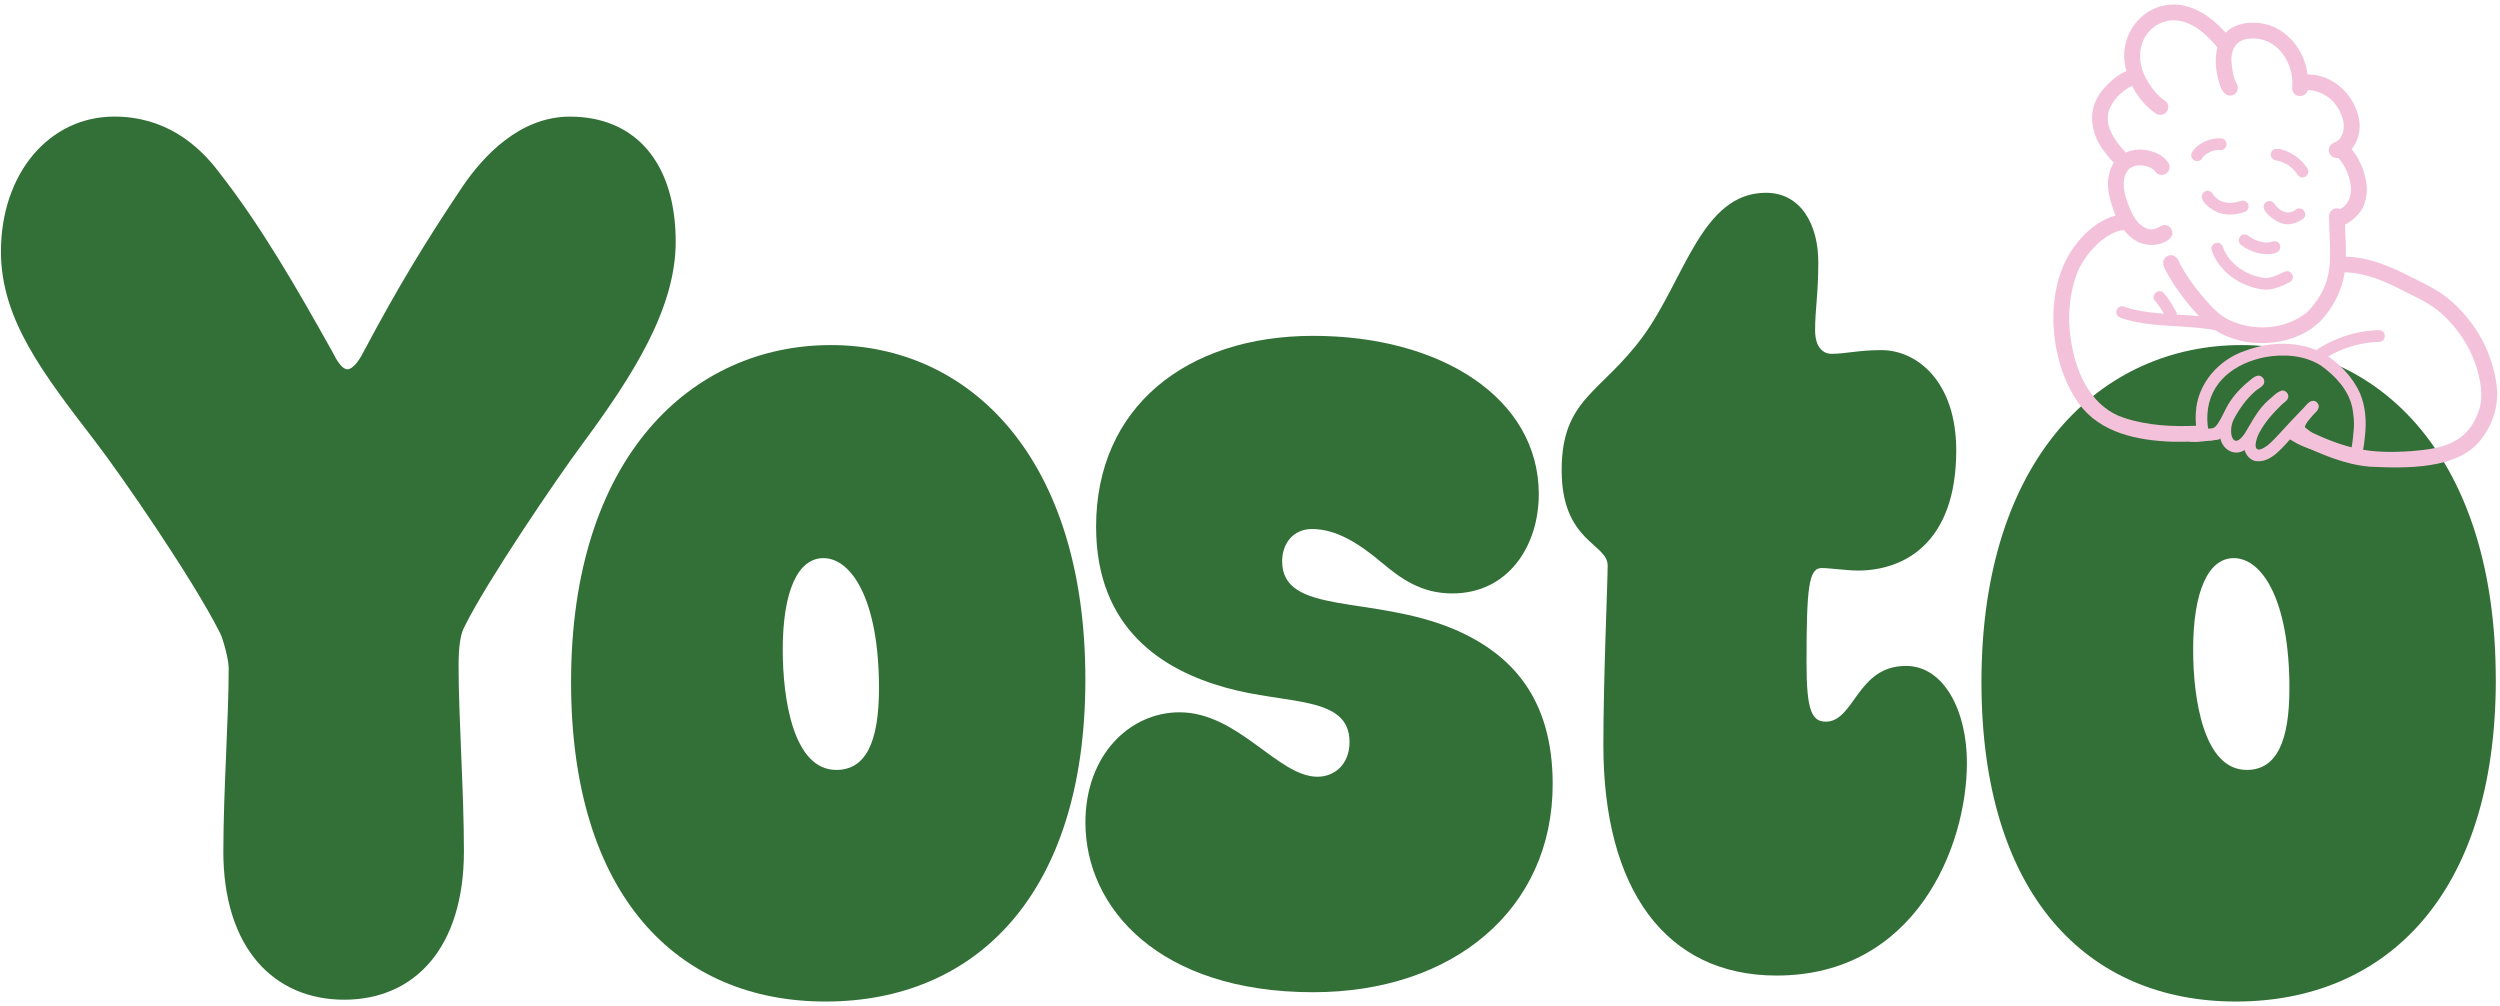
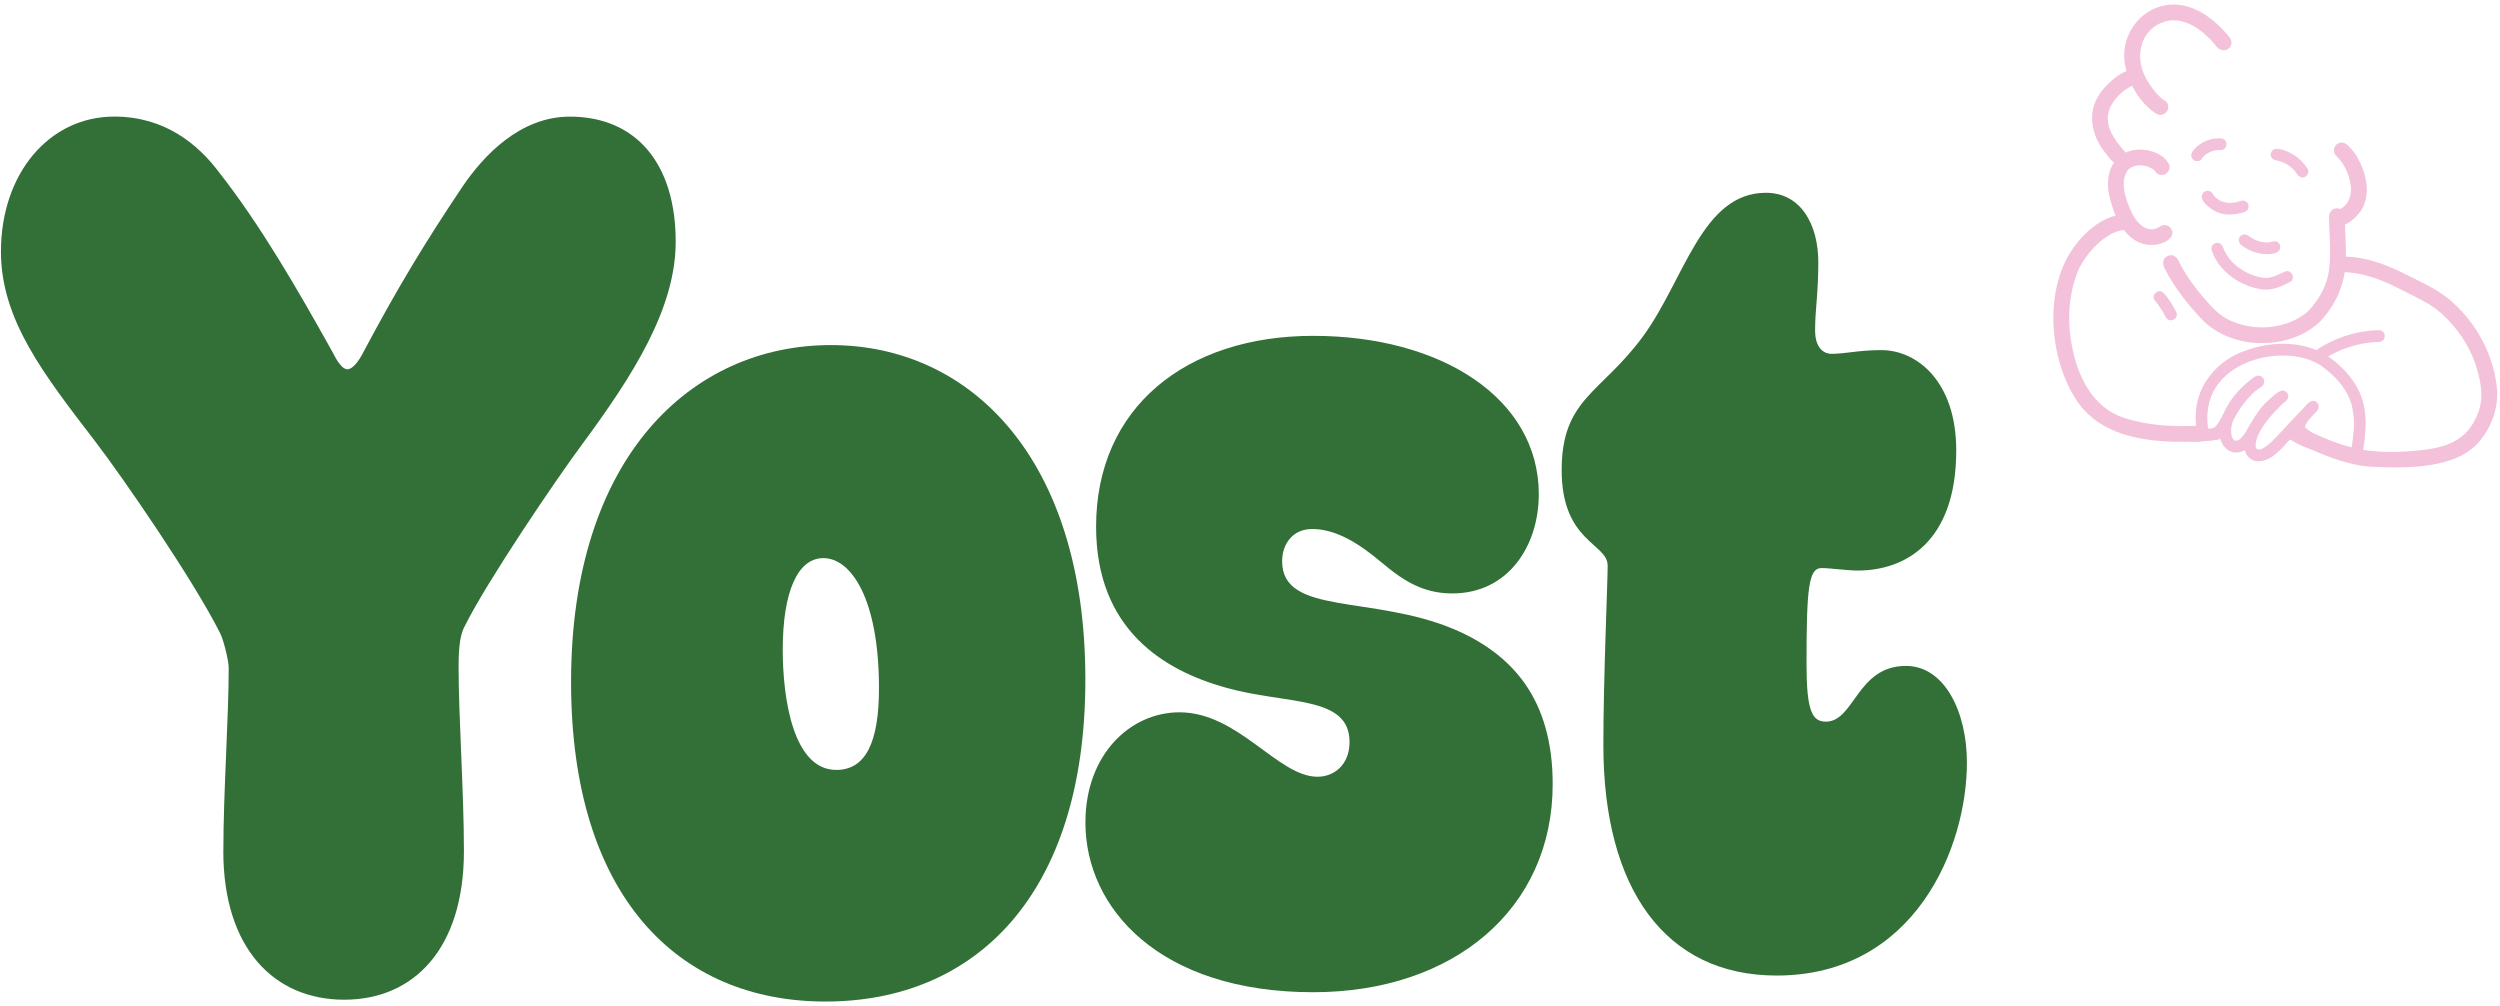
<svg xmlns="http://www.w3.org/2000/svg" width="2644" height="1064" xml:space="preserve" overflow="hidden">
  <defs>
    <clipPath id="clip0">
      <rect x="371" y="2084" width="2641" height="1057" />
    </clipPath>
    <clipPath id="clip1">
      <rect x="371" y="2084" width="2641" height="1057" />
    </clipPath>
    <clipPath id="clip2">
      <rect x="371" y="2084" width="2641" height="1057" />
    </clipPath>
  </defs>
  <g transform="translate(-371 -2080)">
    <g>
      <g clip-path="url(#clip0)">
        <g clip-path="url(#clip1)">
          <g clip-path="url(#clip2)">
            <path d="M1518.89 2798.67C1518.89 3027.92 1401.28 3139.23 1244.1 3139.23 1086.92 3139.23 974.954 3026.57 974.954 2801.26 974.954 2562.85 1102.75 2444.96 1249.75 2444.96 1396.75 2444.96 1518.89 2564.14 1518.89 2798.62ZM1255.39 2894.29C1287.05 2894.29 1300.61 2864.16 1300.61 2807.83 1300.61 2713.5 1271.22 2670.27 1241.79 2670.27 1214.66 2670.27 1198.83 2705.63 1198.83 2767.19 1198.83 2819.59 1210.13 2894.25 1255.39 2894.25Z" fill="#327037" fill-rule="nonzero" fill-opacity="1" />
-             <path d="M3010.57 2798.67C3010.57 3027.92 2892.96 3139.23 2735.73 3139.23 2578.5 3139.23 2466.58 3026.57 2466.58 2801.26 2466.58 2562.85 2594.37 2444.96 2741.37 2444.96 2888.37 2444.96 3010.52 2564.14 3010.52 2798.62ZM2747.06 2894.29C2778.72 2894.29 2792.29 2864.16 2792.29 2807.83 2792.29 2713.5 2762.89 2670.27 2733.46 2670.27 2706.33 2670.27 2690.46 2705.63 2690.46 2767.19 2690.46 2819.59 2701.75 2894.25 2747.02 2894.25Z" fill="#327037" fill-rule="nonzero" fill-opacity="1" />
            <path d="M607.22 2980.1C607.22 2917.25 612.867 2839.95 612.867 2786.26 612.867 2778.39 607.22 2756.13 603.795 2749.61 575.515 2693.28 499.746 2583.26 471.466 2546.55 417.22 2475.78 372 2418.16 372 2346.09 372 2263.57 422.913 2203.3 491.878 2203.3 545.013 2203.3 580.097 2232.14 602.73 2262.27 646.84 2318.6 685.303 2385.39 722.608 2452.22 727.144 2461.39 732.791 2470.55 738.438 2470.55 744.085 2470.55 750.888 2461.39 755.424 2452.22 791.619 2384.09 821.01 2335.63 860.584 2276.71 882.06 2245.28 920.523 2203.35 973.658 2203.35 1043.78 2203.35 1085.62 2253.11 1085.62 2335.63 1085.62 2406.36 1040.4 2477.08 987.219 2549.15 958.939 2587.15 885.439 2695.87 862.805 2741.69 858.269 2749.56 856.001 2761.36 856.001 2784.92 856.001 2838.61 861.648 2917.2 861.648 2980.1 861.648 3083.6 808.513 3137.29 734.966 3137.29 661.42 3137.29 607.174 3083.6 607.174 2980.1Z" fill="#327037" fill-rule="nonzero" fill-opacity="1" />
            <path d="M1998.41 2602.84C1998.41 2656.53 1966.75 2707.62 1906.81 2707.62 1873.99 2707.62 1852.52 2691.89 1832.15 2674.86 1807.25 2653.89 1783.51 2639.49 1758.65 2639.49 1738.28 2639.49 1726.99 2655.23 1726.99 2673.56 1726.99 2731.18 1822.01 2708.92 1909.08 2745.58 1970.13 2771.78 2013.12 2818.94 2013.12 2909.33 2013.12 3041.62 1907.97 3129.37 1759.81 3129.37 1596.98 3129.37 1518.94 3040.32 1518.94 2949.93 1518.94 2877.86 1566.43 2833.33 1618.45 2833.33 1680.66 2833.33 1722.5 2901.47 1764.34 2901.47 1782.44 2901.47 1798.27 2888.37 1798.27 2864.81 1798.27 2815.05 1731.53 2825.51 1667.1 2807.18 1601.51 2788.85 1530.23 2745.62 1530.23 2636.9 1530.23 2511.15 1625.21 2435.19 1759.81 2435.19 1894.4 2435.19 1998.45 2500.69 1998.45 2602.84Z" fill="#327037" fill-rule="nonzero" fill-opacity="1" />
            <path d="M2301.9 2843.24C2332.44 2843.24 2334.71 2784.27 2386.74 2784.27 2427.47 2784.27 2451.21 2832.73 2451.21 2886.42 2451.21 2976.82 2395.81 3111.74 2249.92 3111.74 2132.31 3111.74 2066.72 3020.05 2066.72 2868.09 2066.72 2797.37 2071.26 2696.52 2071.26 2678.14 2071.26 2654.58 2022.61 2653.24 2022.61 2577.29 2022.61 2501.33 2064.45 2496.06 2108.56 2435.84 2152.67 2375.58 2170.77 2283.89 2238.62 2283.89 2275.93 2283.89 2294.03 2317.95 2294.03 2357.25 2294.03 2391.31 2290.65 2407 2290.65 2429.31 2290.65 2450.28 2301.94 2454.21 2307.64 2454.21 2323.47 2454.21 2335.92 2450.28 2360.77 2450.28 2398.08 2450.28 2439.92 2483.05 2439.92 2556.37 2439.92 2654.63 2384.52 2683.42 2335.87 2683.42 2324.58 2683.42 2306.48 2680.78 2297.41 2680.78 2283.85 2680.78 2281.58 2701.75 2281.58 2781.63 2281.58 2831.39 2287.22 2843.19 2301.94 2843.19Z" fill="#327037" fill-rule="nonzero" fill-opacity="1" />
            <path d="M2652.23 2200.76C2633.9 2189.7 2619.78 2165.07 2617.79 2143.87 2614.88 2116.71 2634.27 2089.86 2661.48 2085.46 2688.93 2080.88 2712.95 2099.67 2729.29 2119.81 2735.91 2129.71 2721.84 2140.22 2713.46 2126.93 2700.97 2112.63 2683.38 2098.33 2663.15 2102.13 2635.1 2108.74 2627.6 2139.2 2640.52 2162.67 2644.64 2170.58 2650.14 2177.71 2656.67 2183.77 2661.16 2186.92 2665.37 2188.77 2663.89 2195.34 2662.64 2200.34 2656.81 2202.84 2652.23 2200.76ZM2651.67 2186.04C2651.67 2186.04 2651.63 2186.04 2651.58 2186.09 2652.32 2185.67 2653.15 2185.35 2653.99 2185.16 2653.89 2185.16 2653.75 2185.16 2653.66 2185.16L2652.64 2185.53C2652.32 2185.67 2652 2185.85 2651.67 2185.99Z" fill="#F3C2DA" fill-rule="nonzero" fill-opacity="1" />
-             <path d="M2795.16 2173.36C2797.98 2146.74 2779.05 2118.09 2750.17 2120.87 2735.45 2121.7 2729.66 2133.51 2731.19 2146.98 2732.07 2154.29 2732.76 2162.25 2736.7 2168.59 2742.39 2180.44 2723.32 2189.79 2718.23 2167.99 2709.57 2141.14 2713.88 2108.56 2747.02 2104.39 2760.21 2102.91 2774 2105.69 2784.83 2113.6 2803.86 2126.89 2813.85 2150.4 2811.86 2173.36 2811.63 2184.33 2795.34 2184.28 2795.2 2173.36Z" fill="#F3C2DA" fill-rule="nonzero" fill-opacity="1" />
-             <path d="M2839.03 2246.44C2834.87 2244.78 2832.78 2239.59 2834.59 2235.52 2836.02 2231.26 2840.93 2230.98 2843.94 2228.39 2855.19 2217.14 2848.29 2199 2839.45 2188.4 2833.16 2181.41 2824.31 2176.69 2815.01 2175.44 2808.48 2175.07 2801.13 2179.38 2797.42 2171.37 2794.04 2161.09 2804.5 2158.82 2812.42 2158.78 2839.17 2158.78 2862.13 2181.5 2866.11 2207.33 2868.7 2223.25 2860.69 2241.81 2844.49 2246.81 2842.78 2247.41 2840.65 2247.14 2839.03 2246.44Z" fill="#F3C2DA" fill-rule="nonzero" fill-opacity="1" />
            <path d="M2839.08 2313.23C2836.3 2305.78 2842.23 2302.77 2847.87 2299.99 2856.95 2293.93 2858.84 2282.31 2856.48 2272.32 2854.63 2263.66 2851.02 2255.28 2845.28 2248.52 2844.17 2247.27 2842.97 2246.03 2841.72 2244.91 2837.64 2240.93 2838.99 2233.48 2844.36 2231.4 2848.2 2229.73 2852.36 2231.45 2854.91 2234.55 2858.7 2238.2 2861.9 2242.42 2864.49 2247 2872.82 2261.95 2877.77 2281.16 2870.83 2297.54 2867.54 2306.84 2846.67 2327.95 2839.08 2313.32Z" fill="#F3C2DA" fill-rule="nonzero" fill-opacity="1" />
            <path d="M2609.97 2253.06C2604.32 2252.18 2599.65 2243.66 2595.94 2239.5 2583.49 2223.3 2578.59 2199.88 2590.07 2181.87 2594.56 2172.06 2625.89 2141.42 2633.07 2160.35 2634.45 2165.07 2631.03 2170.12 2626.26 2170.77 2625.47 2171.09 2624.69 2171.41 2623.9 2171.74 2614.04 2177.15 2605.57 2185.81 2601.59 2196.41 2596.22 2212.65 2607.19 2228.16 2617.7 2239.64 2622.37 2245.15 2617.05 2254.26 2609.97 2253.01ZM2620.11 2169.28C2619.74 2169.01 2619.36 2168.68 2619.04 2168.36 2619.27 2168.68 2619.64 2168.87 2619.92 2169.15 2619.92 2169.15 2620.06 2169.24 2620.11 2169.24Z" fill="#F3C2DA" fill-rule="nonzero" fill-opacity="1" />
            <path d="M2633.48 2336.56C2614.18 2327.63 2605.94 2305.32 2601.55 2285.83 2596.73 2262.6 2606.73 2239.18 2632.93 2238.2 2644.78 2237.83 2659.08 2242.65 2664.91 2253.52 2667.96 2260.79 2659.86 2267.87 2653.06 2263.94 2650.7 2262.69 2650.01 2260 2647.69 2258.75 2640.05 2253.8 2628.53 2252.97 2621.63 2259.63 2612.05 2272.59 2619.55 2291.62 2625.43 2304.76 2630.47 2315.96 2642.51 2328.23 2655.14 2319.71 2658.8 2316.98 2664.03 2317.58 2666.81 2321.19 2673.7 2331.61 2658.57 2338.09 2650.14 2338.87 2644.45 2339.52 2638.8 2338.73 2633.44 2336.51Z" fill="#F3C2DA" fill-rule="nonzero" fill-opacity="1" />
            <path d="M2752.57 2442.41C2736.84 2440.65 2721.28 2435.15 2708.56 2425.66 2700.36 2419.36 2693.84 2411.26 2687.03 2403.58 2677.27 2391.78 2668.2 2379.19 2661.21 2365.58 2658.29 2361.04 2657.32 2354.47 2662.32 2351.37 2669.12 2347.44 2673.89 2351.88 2676.16 2358.27 2683.38 2371.78 2692.4 2384.42 2702.49 2395.9 2709.9 2404.46 2717.63 2413.16 2728.04 2418.16 2754.01 2430.84 2787.19 2428.76 2810.24 2410.89 2821.4 2400.02 2830.15 2385.9 2833.34 2370.58 2835.98 2356.92 2835.38 2342.9 2834.82 2329.11 2834.59 2322.81 2834.27 2316.47 2834.17 2310.13 2833.53 2305.13 2837.32 2300.27 2842.5 2300.32 2847.09 2300.32 2850.79 2304.11 2850.84 2308.65 2850.93 2314.48 2851.16 2320.31 2851.39 2326.1 2851.76 2335.45 2852.32 2344.84 2851.9 2354.19 2851.58 2379.42 2841.81 2402.05 2824.5 2420.29 2805.71 2438.25 2778.03 2444.91 2752.57 2442.37Z" fill="#F3C2DA" fill-rule="nonzero" fill-opacity="1" />
            <path d="M2668.2 2547.16C2631.63 2545.81 2592.75 2538.13 2569.7 2507.07 2537.21 2461.67 2531.05 2382.1 2567.39 2337.3 2576.88 2325.45 2588.86 2314.85 2603.26 2309.57 2610.52 2307.45 2623.11 2302.17 2626.4 2312.31 2628.16 2319.48 2621.96 2323.14 2615.8 2323.37 2611.68 2324.2 2607.65 2325.45 2603.91 2327.35 2589.28 2335.4 2577.99 2348.73 2570.12 2363.31 2558.69 2389.09 2556.83 2418.67 2562.34 2446.16 2568.22 2478.24 2584.6 2511.47 2617.7 2522.02 2642.51 2530.17 2669.17 2531.46 2694.99 2530.21 2702.03 2529.24 2707.03 2538.08 2702.49 2543.59 2697.96 2549.1 2688.88 2546.41 2682.54 2547.2 2677.73 2547.2 2672.92 2547.2 2668.1 2547.16Z" fill="#F3C2DA" fill-rule="nonzero" fill-opacity="1" />
            <path d="M2877.31 2573.58C2851.21 2571.36 2826.58 2560.72 2803.12 2549.75 2793.35 2543.5 2802.7 2529.38 2812.42 2535.82 2853.38 2554.98 2876.66 2560.25 2921.93 2557.06 2954.38 2554.42 2980.71 2548.77 2992.51 2514.71 2998.11 2498.42 2994.18 2480.74 2988.95 2464.86 2981.91 2444.36 2969.19 2426.07 2953.17 2411.59 2940.49 2400.15 2924.48 2393.72 2909.53 2385.85 2891.94 2376.97 2873.28 2369.19 2853.38 2368.03 2840.47 2369.28 2839.87 2350.35 2852.92 2351.42 2872.68 2352.11 2891.61 2358.78 2909.34 2367.2 2926.74 2376.22 2945.4 2383.63 2960.72 2396.13 2987.19 2418.07 3005.75 2449.73 3010.89 2483.84 3014.73 2504.99 3008.76 2526.6 2995.8 2543.64 2971.5 2577.15 2914.8 2575.25 2877.36 2573.58Z" fill="#F3C2DA" fill-rule="nonzero" fill-opacity="1" />
            <path d="M2863.1 2561.73C2859.86 2561.27 2857.22 2558.08 2857.82 2554.75 2859.12 2547.43 2859.91 2540.03 2860.46 2532.62 2860.93 2525.49 2860.09 2518.32 2858.8 2511.28 2854.91 2492.4 2840.84 2477.54 2825.61 2466.62 2808.35 2455.65 2786.22 2454.12 2766.5 2457.73 2734.8 2463.98 2707.4 2483.79 2705.55 2518.32 2705.18 2525.22 2705.83 2532.16 2707.26 2538.87 2707.45 2544.61 2699.53 2547.29 2696.15 2542.62 2693.98 2539.38 2694.11 2535.12 2693.61 2531.37 2693.14 2526.37 2692.96 2521.42 2693.33 2516.42 2694.76 2485.97 2717.54 2460.05 2746 2450.79 2772.29 2440.98 2803.21 2440.38 2828.34 2453.75 2844.73 2463.75 2859.03 2478.28 2866.94 2495.92 2873.01 2510.27 2873.93 2526.37 2872.13 2541.74 2871.66 2546.65 2871.02 2551.55 2870.14 2556.41 2869.58 2559.74 2866.48 2562.2 2863.15 2561.69Z" fill="#F3C2DA" fill-rule="nonzero" fill-opacity="1" />
            <path d="M2755.58 2567.38C2752.2 2566.59 2749.1 2563.96 2747.2 2561.13 2746.14 2559.56 2745.44 2557.85 2744.94 2556.04 2733.46 2562.98 2721.28 2555.21 2718.97 2542.8 2713.74 2546.04 2706.84 2546.88 2701.06 2544.7 2694.58 2542.39 2695.78 2532.44 2702.86 2532.44 2709.16 2534.29 2712.86 2533.78 2716.66 2527.9 2721.56 2520.49 2724.52 2512.07 2729.48 2504.71 2735.73 2495.22 2744.01 2487.22 2752.94 2480.23 2755.67 2478.24 2759.28 2475.97 2762.62 2478.19 2765.49 2479.86 2766.6 2483.79 2764.84 2486.66 2762.57 2489.9 2758.64 2491.38 2755.77 2494.02 2746.6 2502.21 2739.34 2512.3 2733.6 2523.18 2726.88 2535.49 2731.84 2558.49 2745.35 2537.99 2752.8 2525.68 2759.28 2512.49 2770.44 2502.95 2774.7 2499.44 2778.68 2494.81 2784.09 2493.09 2786.78 2492.59 2789.6 2494.39 2790.62 2496.84 2792.7 2501.52 2788.35 2504.57 2785.06 2507.07 2775.62 2516.24 2766.5 2526.1 2760.35 2537.81 2757.9 2542.2 2752.16 2558.26 2762.43 2554.98 2769.84 2551.88 2775.16 2545.49 2780.62 2539.84 2789.74 2529.89 2798.95 2519.99 2808.39 2510.27 2811.54 2506.33 2816.58 2501.06 2821.54 2505.73 2825.8 2510.13 2821.72 2514.85 2818.16 2518 2814.04 2522.95 2808.3 2527.76 2808.11 2534.7 2811.12 2535.77 2812.88 2539.06 2812.05 2542.2 2809.87 2549.61 2798.86 2546.78 2796.73 2540.77 2785.71 2551.69 2773.22 2570.71 2755.53 2567.47ZM2709.06 2538.41C2709.06 2538.41 2709.06 2537.94 2709.06 2537.71 2709.02 2537.48 2708.97 2537.2 2708.93 2536.93 2708.93 2536.83 2708.88 2536.79 2708.83 2536.69 2709.02 2537.25 2709.11 2537.81 2709.16 2538.41Z" fill="#F3C2DA" fill-rule="nonzero" fill-opacity="1" />
            <path d="M2822.65 2459.91C2817.79 2456.99 2819.22 2450.47 2823.9 2448.15 2829.08 2444.82 2834.68 2442 2840.33 2439.54 2852.64 2434.13 2865.79 2430.7 2879.21 2429.59 2881.8 2429.36 2884.44 2429.17 2887.08 2429.17 2895.18 2429.36 2895.22 2441.35 2887.08 2441.58 2870.37 2441.95 2853.94 2446.35 2839.03 2453.84 2836.12 2455.33 2833.2 2456.9 2830.47 2458.66 2828.57 2460.79 2825.15 2461.48 2822.65 2459.91Z" fill="#F3C2DA" fill-rule="nonzero" fill-opacity="1" />
-             <path d="M2715.5 2429.5C2682.36 2422.97 2647.51 2427.18 2615.11 2416.63 2607.93 2415.01 2606.91 2405.57 2614.55 2403.9 2616.68 2403.53 2618.49 2404.78 2620.43 2405.38 2623.99 2406.59 2627.7 2407.37 2631.4 2408.16 2659.68 2413.76 2688.88 2411.73 2717.16 2417.23 2725.17 2418.48 2723.51 2430.52 2715.5 2429.5Z" fill="#F3C2DA" fill-rule="nonzero" fill-opacity="1" />
            <path d="M2661.72 2415.75C2658.24 2409.23 2654.36 2402.89 2649.5 2397.28 2646.12 2391.64 2653.2 2385.3 2658.48 2389.14 2664.45 2394.88 2668.38 2402.38 2672.36 2409.5 2676.25 2416.63 2665.93 2422.65 2661.72 2415.75Z" fill="#F3C2DA" fill-rule="nonzero" fill-opacity="1" />
            <path d="M2689.35 2247.46C2686.62 2243.06 2690.74 2238.34 2693.88 2235.47 2700.87 2229.27 2710.22 2225.84 2719.62 2226.31 2727.76 2226.45 2727.72 2238.67 2719.62 2238.71 2716.42 2238.53 2713.23 2238.99 2710.22 2239.96 2706.61 2241.35 2702.96 2243.39 2700.5 2246.44 2698.74 2251.26 2691.94 2251.9 2689.35 2247.46Z" fill="#F3C2DA" fill-rule="nonzero" fill-opacity="1" />
            <path d="M2804.46 2267.41C2800.99 2266.44 2799.88 2262.64 2797.47 2260.28 2794.65 2257.18 2791.31 2254.63 2787.61 2252.74 2785.02 2251.49 2782.33 2250.47 2779.51 2249.82 2775.67 2249.73 2771.92 2246.77 2772.57 2242.6 2774.65 2231.4 2792.79 2241.07 2798.39 2244.78 2803.62 2248.39 2808.02 2253.01 2811.45 2258.34 2814.36 2262.87 2809.55 2269.08 2804.46 2267.46Z" fill="#F3C2DA" fill-rule="nonzero" fill-opacity="1" />
            <path d="M2716.52 2304.67C2709.67 2302.03 2692.63 2290 2702.59 2282.59 2705.41 2280.74 2709.39 2281.99 2711.06 2284.81 2711.84 2286.62 2713.37 2287.96 2714.8 2289.3 2720.45 2294.44 2728.5 2295.5 2735.77 2293.88 2737.62 2293.47 2739.47 2292.96 2741.33 2292.36 2744.52 2291.29 2748.08 2293.56 2748.92 2296.66 2749.89 2299.9 2747.81 2303.37 2744.61 2304.25 2735.73 2307.21 2725.45 2308.28 2716.56 2304.62Z" fill="#F3C2DA" fill-rule="nonzero" fill-opacity="1" />
-             <path d="M2783.54 2316.01C2777.38 2314.11 2762.34 2303.79 2765.44 2296.34 2767.01 2292.4 2772.61 2291.25 2775.48 2294.39 2776.96 2296.43 2778.54 2298.47 2780.48 2300.09 2786.08 2305.36 2792.75 2306.38 2799.09 2301.71 2805.62 2296.85 2812.97 2306.47 2806.63 2311.47 2800.11 2316.19 2791.36 2318.83 2783.49 2316.05Z" fill="#F3C2DA" fill-rule="nonzero" fill-opacity="1" />
            <path d="M2757.06 2347.11C2751.65 2345.68 2746.6 2342.99 2742.07 2339.75 2738.83 2337.81 2737.58 2333.36 2740.03 2330.26 2742.44 2326.98 2747.2 2327.35 2749.84 2330.08 2752.48 2331.88 2755.26 2333.5 2758.27 2334.52 2761.97 2335.68 2765.81 2336.7 2769.74 2336.51 2774.6 2335.86 2779.28 2332.86 2782.24 2338.83 2785.94 2351.09 2763.96 2349.56 2757.06 2347.11Z" fill="#F3C2DA" fill-rule="nonzero" fill-opacity="1" />
            <path d="M2764.24 2386.22C2740.96 2383.21 2718.28 2367.94 2710.27 2345.35 2707.35 2337.25 2719.02 2333.09 2721.93 2341.14 2728.37 2359.52 2747.2 2371.55 2765.95 2373.96 2773.22 2374.37 2780.44 2370.58 2786.64 2367.62 2793.77 2363.68 2799.83 2374.1 2792.89 2378.31 2784 2382.8 2774.42 2387.24 2764.24 2386.22Z" fill="#F3C2DA" fill-rule="nonzero" fill-opacity="1" />
            <path d="M2818.71 2556.18C2810.34 2553.82 2802.24 2550.53 2794.88 2545.91 2789.79 2543.41 2787.75 2537.2 2793.12 2533.78 2795.53 2532.44 2798.67 2532.85 2800.62 2534.89 2805.06 2537.71 2808.95 2539.66 2813.67 2541.6 2816.49 2542.62 2819.36 2543.5 2822.23 2544.38 2829.96 2546.97 2826.58 2558.31 2818.76 2556.23Z" fill="#F3C2DA" fill-rule="nonzero" fill-opacity="1" />
            <path d="M2813.16 2550.81C2807.98 2546.88 2802.61 2543.08 2797.61 2538.92 2791.36 2533.69 2798.86 2524.34 2805.29 2529.24 2810.29 2533.41 2815.66 2537.2 2820.84 2541.14 2827.05 2546.37 2819.73 2555.63 2813.16 2550.81Z" fill="#F3C2DA" fill-rule="nonzero" fill-opacity="1" />
            <path d="M2686.66 2546.88C2679.17 2544.52 2682.08 2533.41 2689.72 2534.89 2698.05 2534.89 2706.38 2533.64 2714.67 2532.85 2722.77 2532.3 2723.97 2544.05 2715.92 2545.16 2706.29 2545.81 2696.29 2548.17 2686.66 2546.88Z" fill="#F3C2DA" fill-rule="nonzero" fill-opacity="1" />
          </g>
        </g>
      </g>
    </g>
  </g>
</svg>